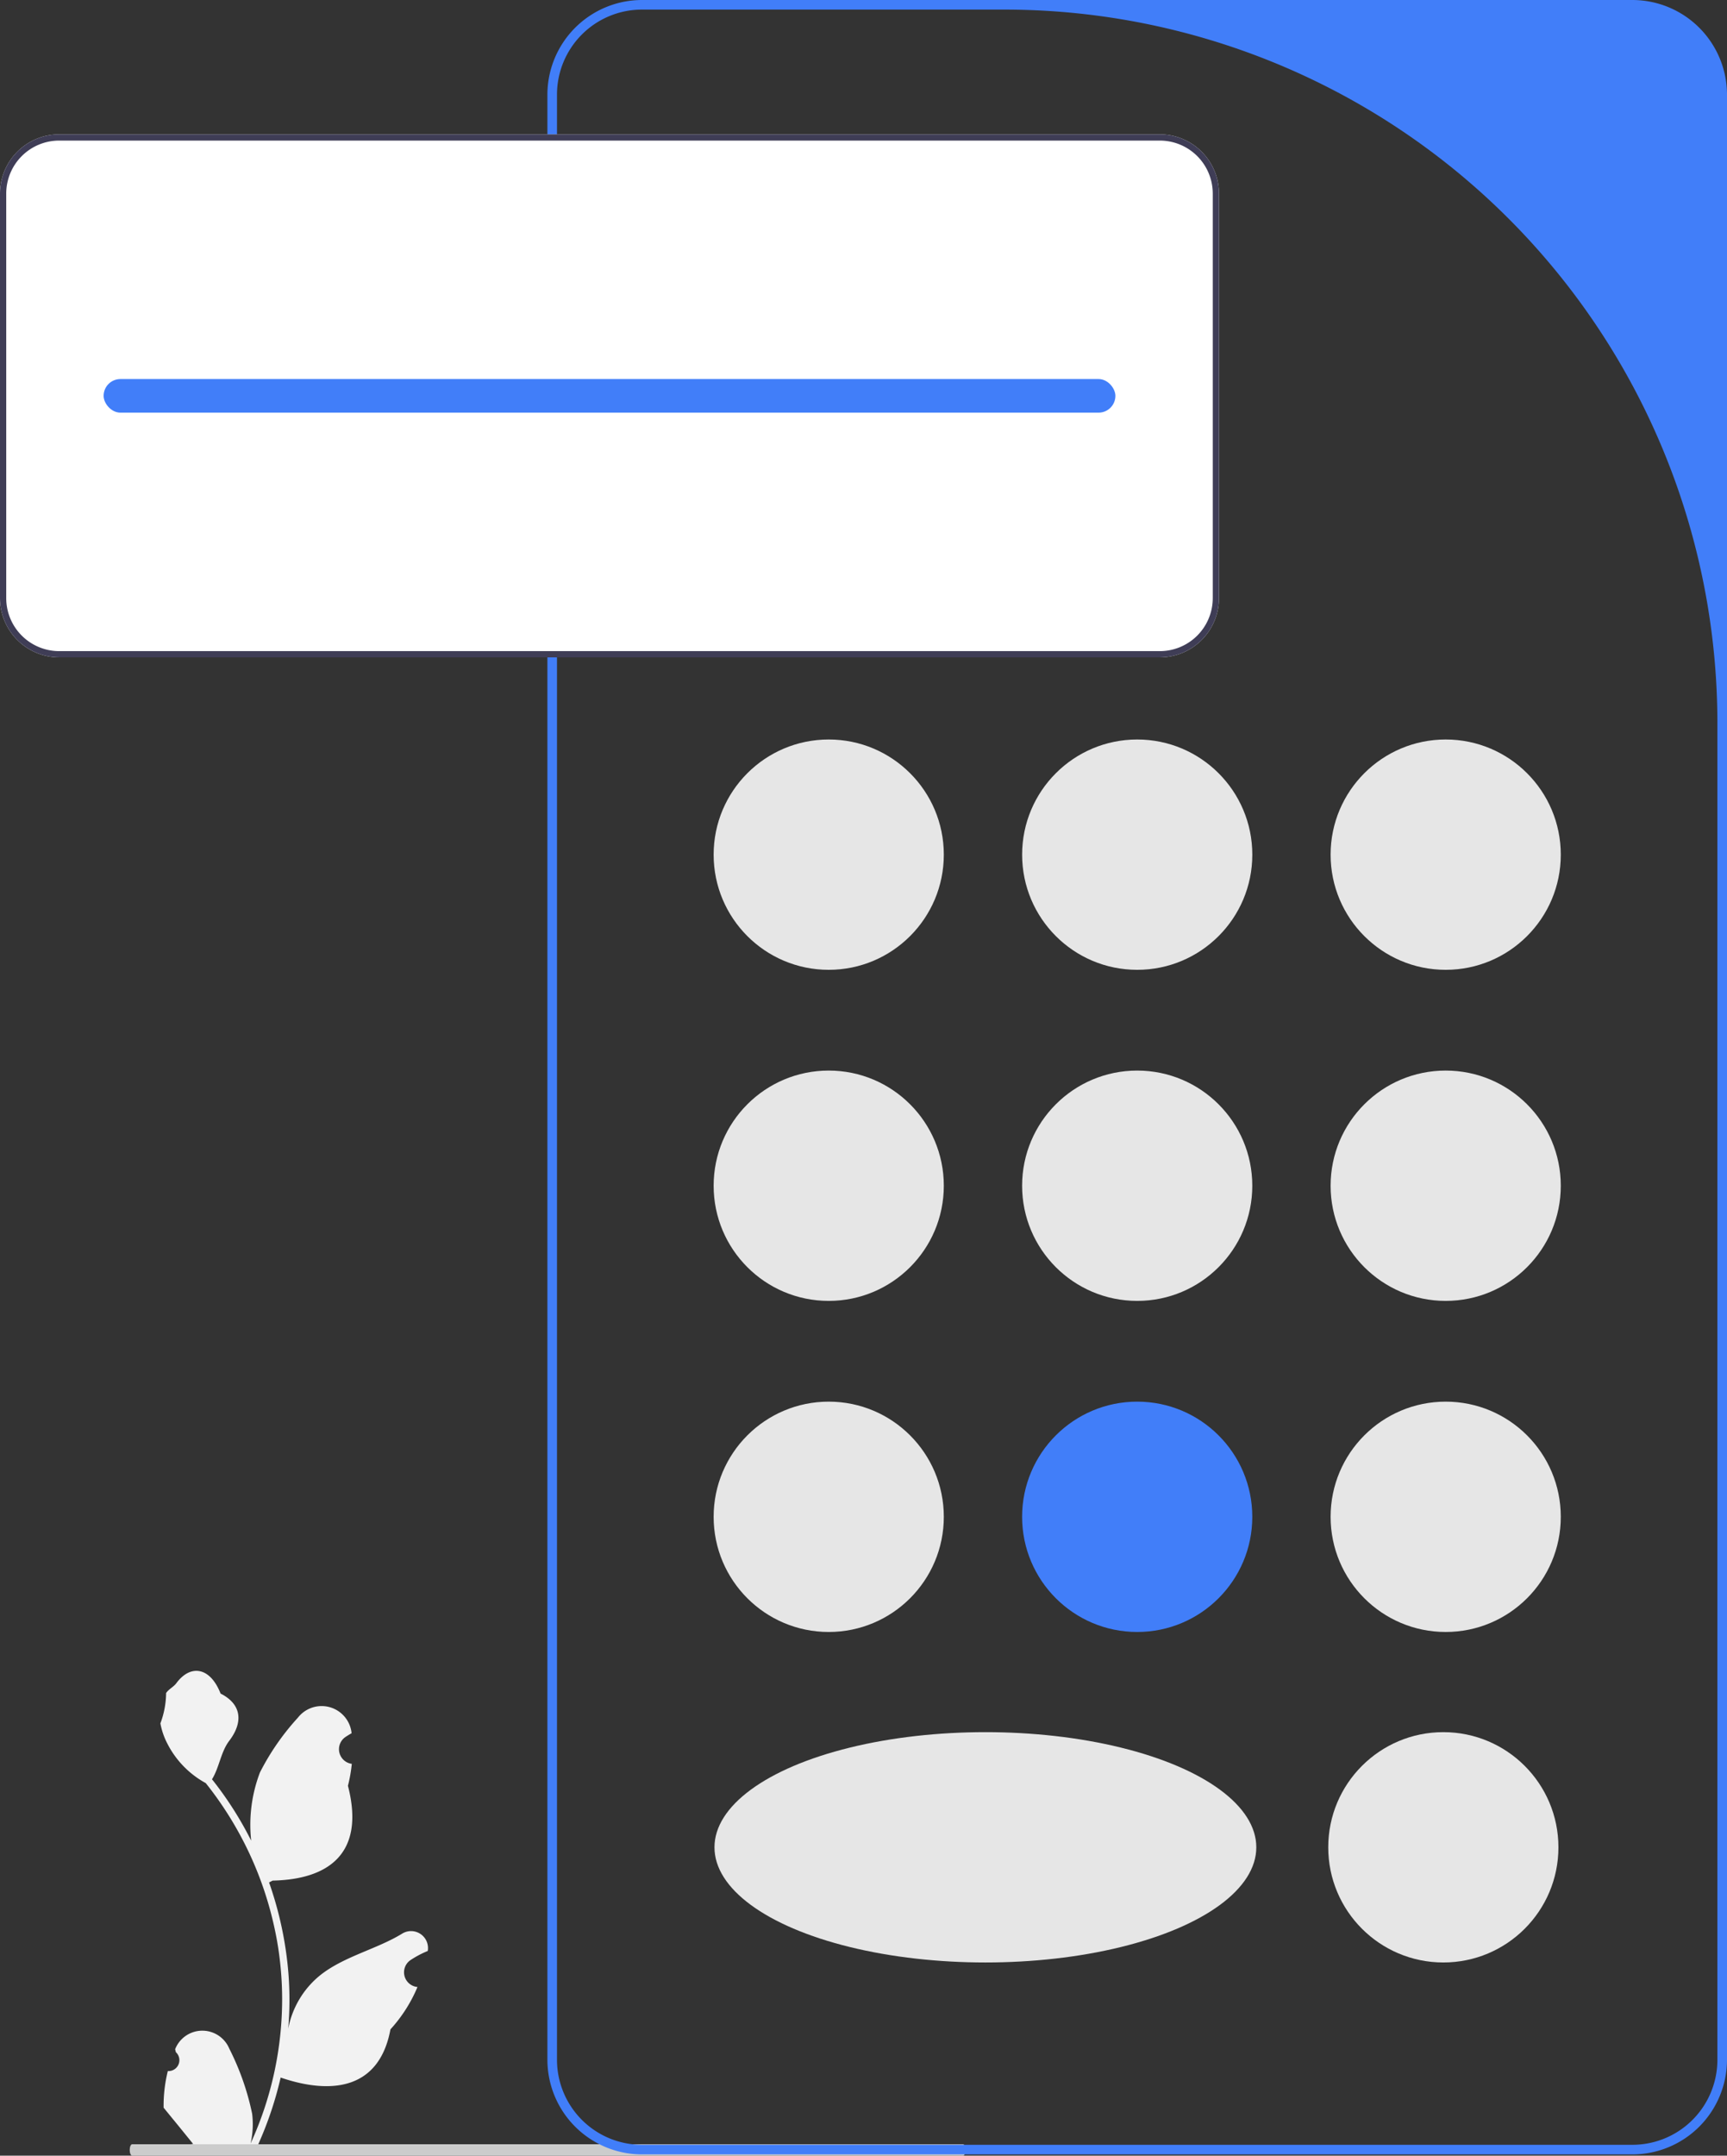
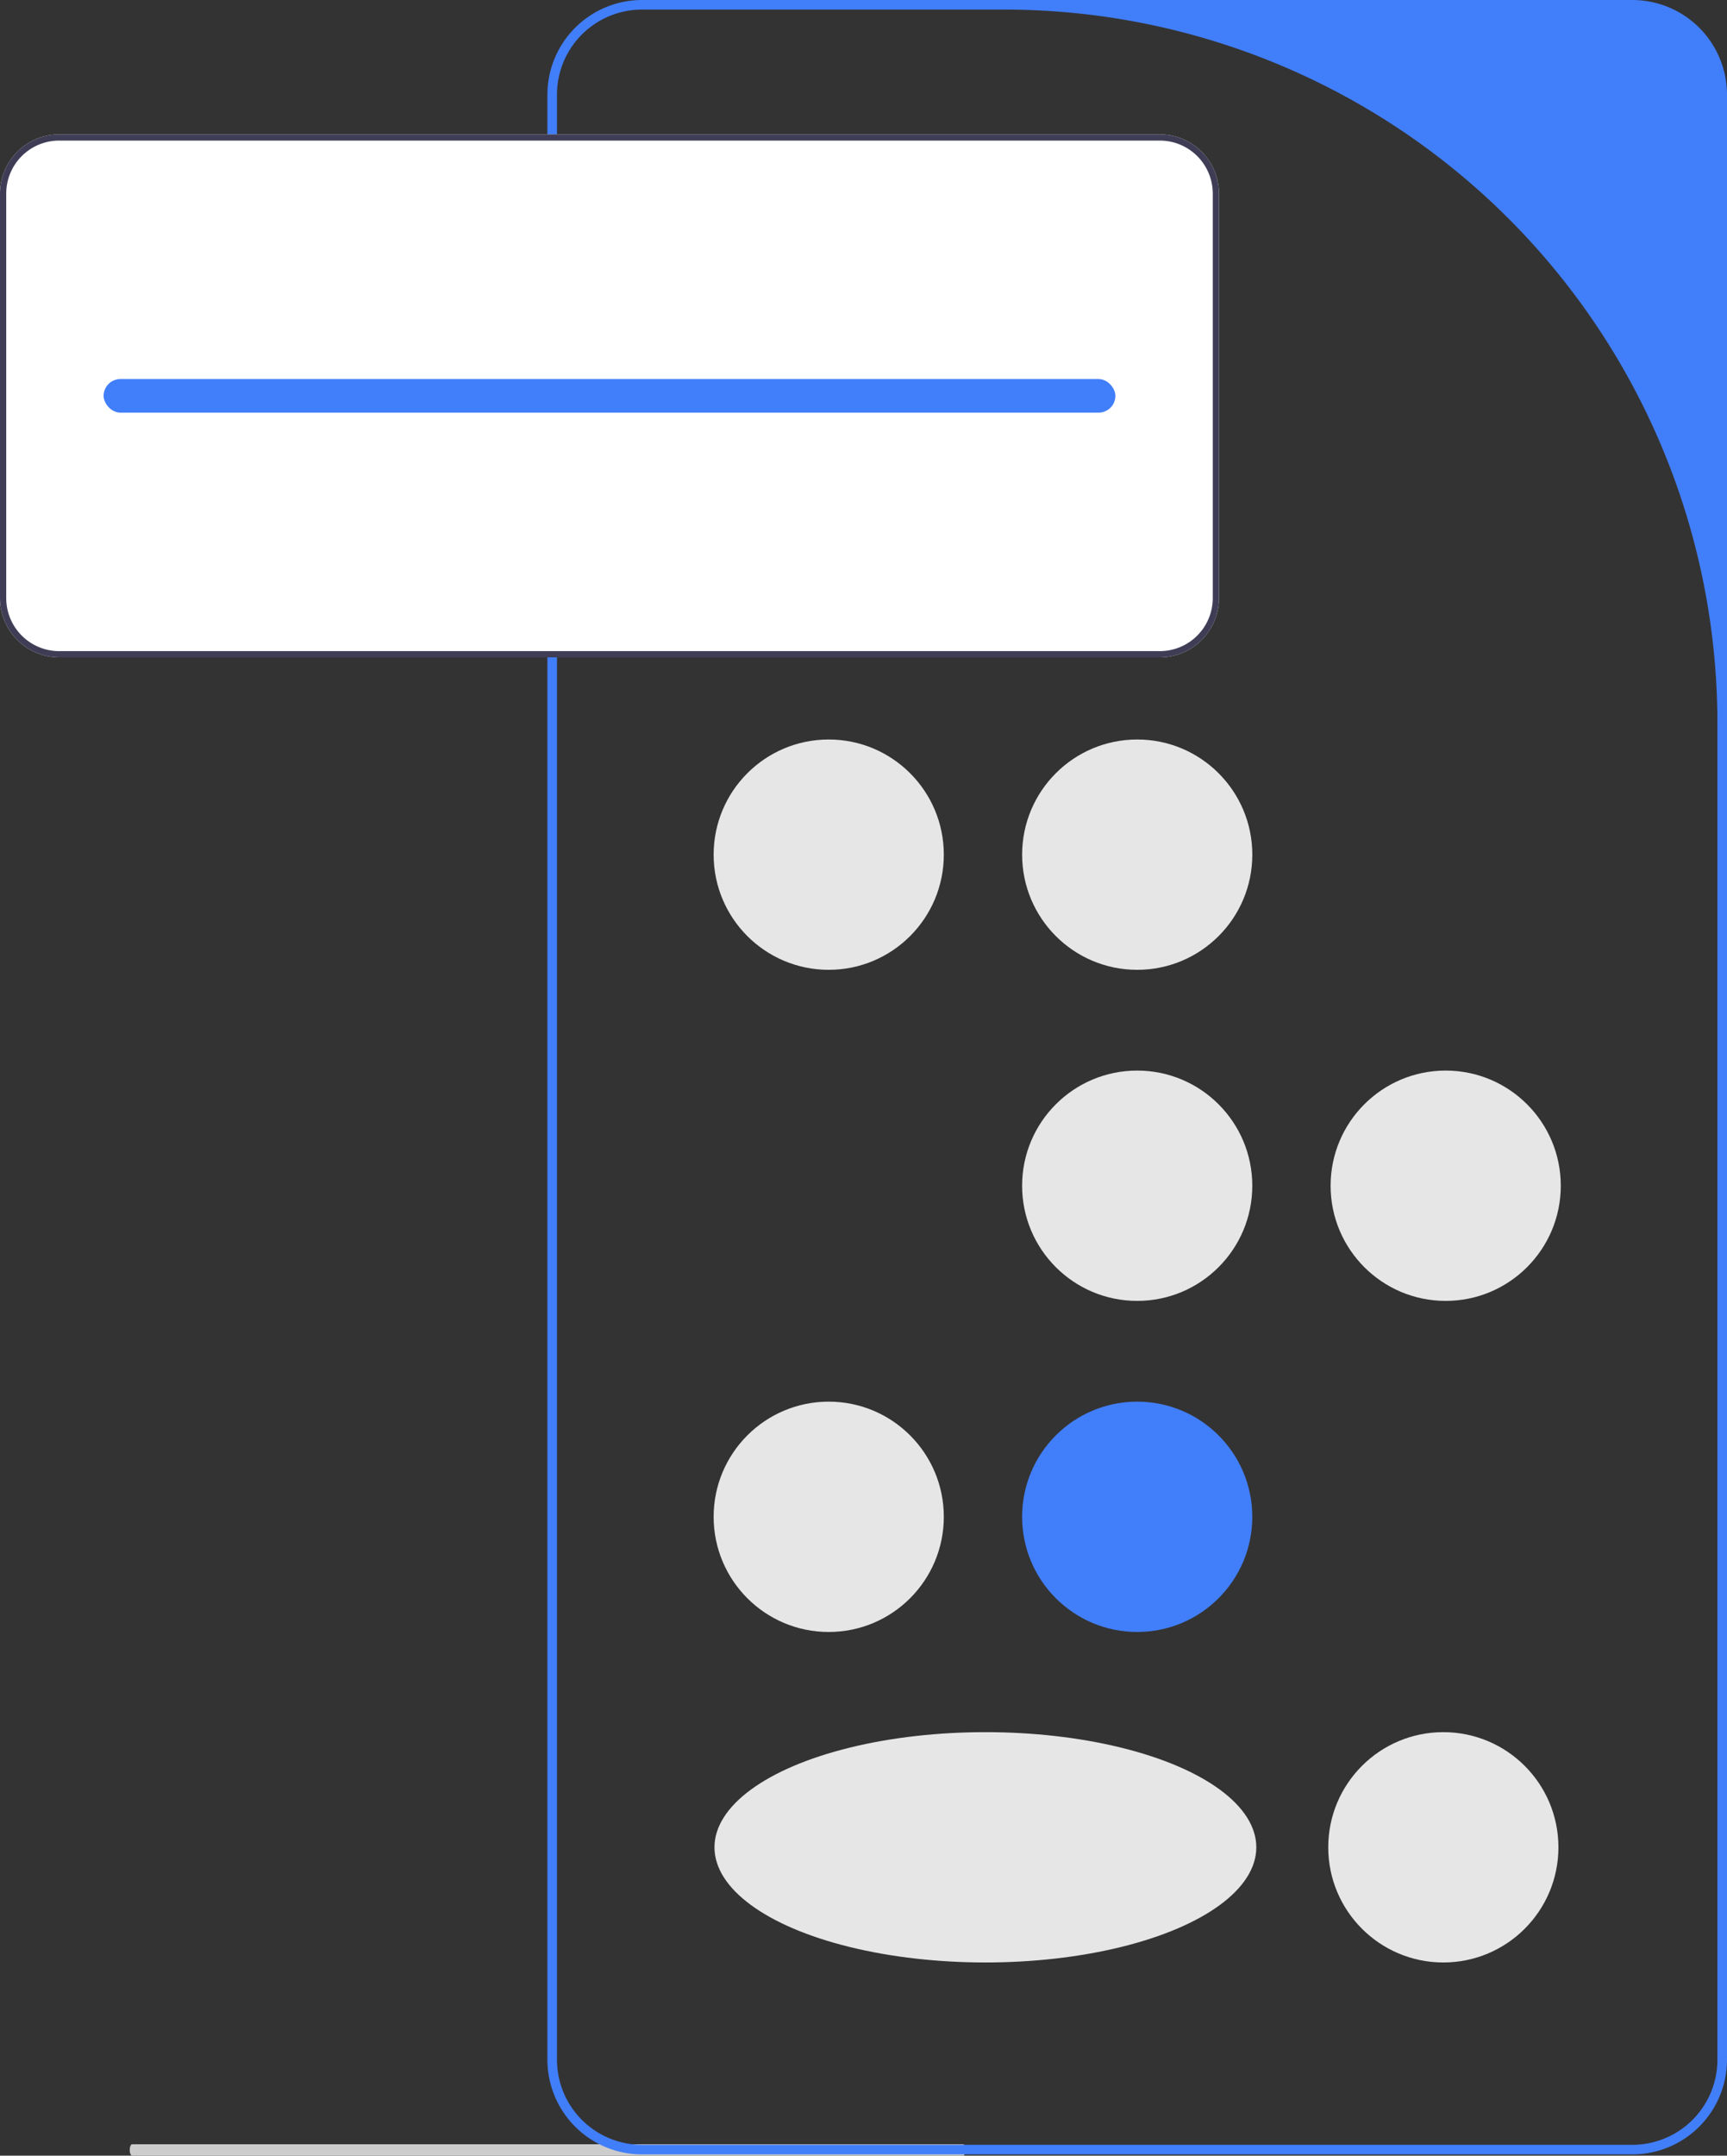
<svg xmlns="http://www.w3.org/2000/svg" width="105.386" height="131.46" viewBox="0 0 105.386 131.46">
  <rect x="0" y="0" width="105.386" height="131.46" fill="#333333" stroke="none" />
  <g id="undraw_calculator_re_alsc" transform="translate(-59.783)">
-     <path id="Path_16044" data-name="Path 16044" d="M238.24,372.617a.664.664,0,0,0,.481-1.151l-.046-.181.018-.043a1.783,1.783,0,0,1,3.289.012,15.834,15.834,0,0,1,1.392,3.964,5.276,5.276,0,0,1-.093,1.814,21.151,21.151,0,0,0,1.924-8.784,20.411,20.411,0,0,0-.127-2.277q-.1-.93-.291-1.846a21.4,21.4,0,0,0-4.243-9.068,5.694,5.694,0,0,1-2.368-2.457,4.345,4.345,0,0,1-.4-1.187,5.36,5.36,0,0,0,.348-1.848c.161-.244.448-.365.624-.6.873-1.183,2.075-.977,2.7.631,1.341.677,1.354,1.8.531,2.878-.523.687-.6,1.616-1.055,2.351.047.06.1.119.144.18a21.533,21.533,0,0,1,2.248,3.561,8.952,8.952,0,0,1,.534-4.158,15,15,0,0,1,2.315-3.34,1.837,1.837,0,0,1,3.273.9l.005.047q-.188.106-.368.225a.9.9,0,0,0,.363,1.639l.018,0a8.958,8.958,0,0,1-.236,1.34c1.083,4.189-1.255,5.715-4.594,5.783-.074.038-.146.076-.219.112a21.98,21.98,0,0,1,1.183,5.568,20.848,20.848,0,0,1-.015,3.366l.006-.04a5.509,5.509,0,0,1,1.88-3.181c1.447-1.189,3.492-1.627,5.053-2.582a1.034,1.034,0,0,1,1.583,1.006l-.006.042a6.041,6.041,0,0,0-.678.327q-.188.106-.368.225a.9.9,0,0,0,.363,1.639l.018,0,.038.006a8.97,8.97,0,0,1-1.65,2.584c-.677,3.657-3.586,4-6.7,2.939h0a21.972,21.972,0,0,1-1.476,4.309h-5.273c-.019-.059-.036-.119-.053-.178a5.989,5.989,0,0,0,1.459-.087c-.391-.48-.782-.964-1.174-1.444a.323.323,0,0,1-.025-.028c-.2-.246-.4-.489-.6-.735h0a8.774,8.774,0,0,1,.257-2.235h0Z" transform="translate(-168.205 -246.317)" fill="#f2f2f2" />
    <path id="Path_16045" data-name="Path 16045" d="M0,447.233c0,.193.067.348.15.348H50.855c.083,0,.15-.155.15-.348s-.067-.348-.15-.348H.15C.067,446.885,0,447.04,0,447.233Z" transform="translate(67.698 -316.122)" fill="#ccc" />
    <path id="Path_16046" data-name="Path 16046" d="M384.678,131.382H324.239a5.778,5.778,0,0,1-5.771-5.772V5.772A5.778,5.778,0,0,1,324.239,0h60.439a5.778,5.778,0,0,1,5.772,5.772V125.61a5.778,5.778,0,0,1-5.772,5.772ZM324.239.585a5.186,5.186,0,0,0-5.186,5.186V125.61a5.186,5.186,0,0,0,5.186,5.186h60.439a5.186,5.186,0,0,0,5.186-5.186V44.1A43.513,43.513,0,0,0,346.352.585H324.239Z" transform="translate(-225.281)" fill="#417ef9" />
    <g id="Group_19126" data-name="Group 19126" transform="translate(103.331 45.097)">
      <circle id="Ellipse_146" data-name="Ellipse 146" cx="7.023" cy="7.023" r="7.023" fill="#e6e6e6" />
-       <circle id="Ellipse_147" data-name="Ellipse 147" cx="7.023" cy="7.023" r="7.023" transform="translate(37.649)" fill="#e6e6e6" />
      <circle id="Ellipse_148" data-name="Ellipse 148" cx="7.023" cy="7.023" r="7.023" transform="translate(18.825)" fill="#e6e6e6" />
    </g>
-     <circle id="Ellipse_149" data-name="Ellipse 149" cx="7.023" cy="7.023" r="7.023" transform="translate(103.331 65.287)" fill="#e6e6e6" />
    <circle id="Ellipse_150" data-name="Ellipse 150" cx="7.023" cy="7.023" r="7.023" transform="translate(140.98 65.287)" fill="#e6e6e6" />
    <circle id="Ellipse_151" data-name="Ellipse 151" cx="7.023" cy="7.023" r="7.023" transform="translate(122.155 65.287)" fill="#e6e6e6" />
    <circle id="Ellipse_152" data-name="Ellipse 152" cx="7.023" cy="7.023" r="7.023" transform="translate(103.331 85.477)" fill="#e6e6e6" />
    <circle id="Ellipse_153" data-name="Ellipse 153" cx="7.023" cy="7.023" r="7.023" transform="translate(140.836 105.632)" fill="#e6e6e6" />
    <ellipse id="Ellipse_154" data-name="Ellipse 154" cx="16.532" cy="7.023" rx="16.532" ry="7.023" transform="translate(103.382 105.632)" fill="#e6e6e6" />
-     <circle id="Ellipse_155" data-name="Ellipse 155" cx="7.023" cy="7.023" r="7.023" transform="translate(140.98 85.477)" fill="#e6e6e6" />
    <circle id="Ellipse_156" data-name="Ellipse 156" cx="7.023" cy="7.023" r="7.023" transform="translate(122.155 85.477)" fill="#417ef9" />
    <path id="Path_16047" data-name="Path 16047" d="M275.085,28H207.921a3.614,3.614,0,0,0-3.611,3.611V56.284a3.614,3.614,0,0,0,3.611,3.611h67.164a3.614,3.614,0,0,0,3.611-3.611V31.611A3.614,3.614,0,0,0,275.085,28Z" transform="translate(-144.527 -19.807)" fill="#fff" />
    <path id="Path_16048" data-name="Path 16048" d="M275.085,28H207.921a3.614,3.614,0,0,0-3.611,3.611V56.284a3.614,3.614,0,0,0,3.611,3.611h67.164a3.614,3.614,0,0,0,3.611-3.611V31.611A3.614,3.614,0,0,0,275.085,28Zm3.231,28.284a3.234,3.234,0,0,1-3.231,3.231H207.921a3.234,3.234,0,0,1-3.231-3.231V31.611a3.234,3.234,0,0,1,3.231-3.231h67.164a3.234,3.234,0,0,1,3.231,3.231V56.284Z" transform="translate(-144.527 -19.807)" fill="#3f3d56" />
    <rect id="Rectangle_8430" data-name="Rectangle 8430" width="61.741" height="2.048" rx="1.024" transform="translate(66.106 23.116)" fill="#417ef9" />
  </g>
</svg>